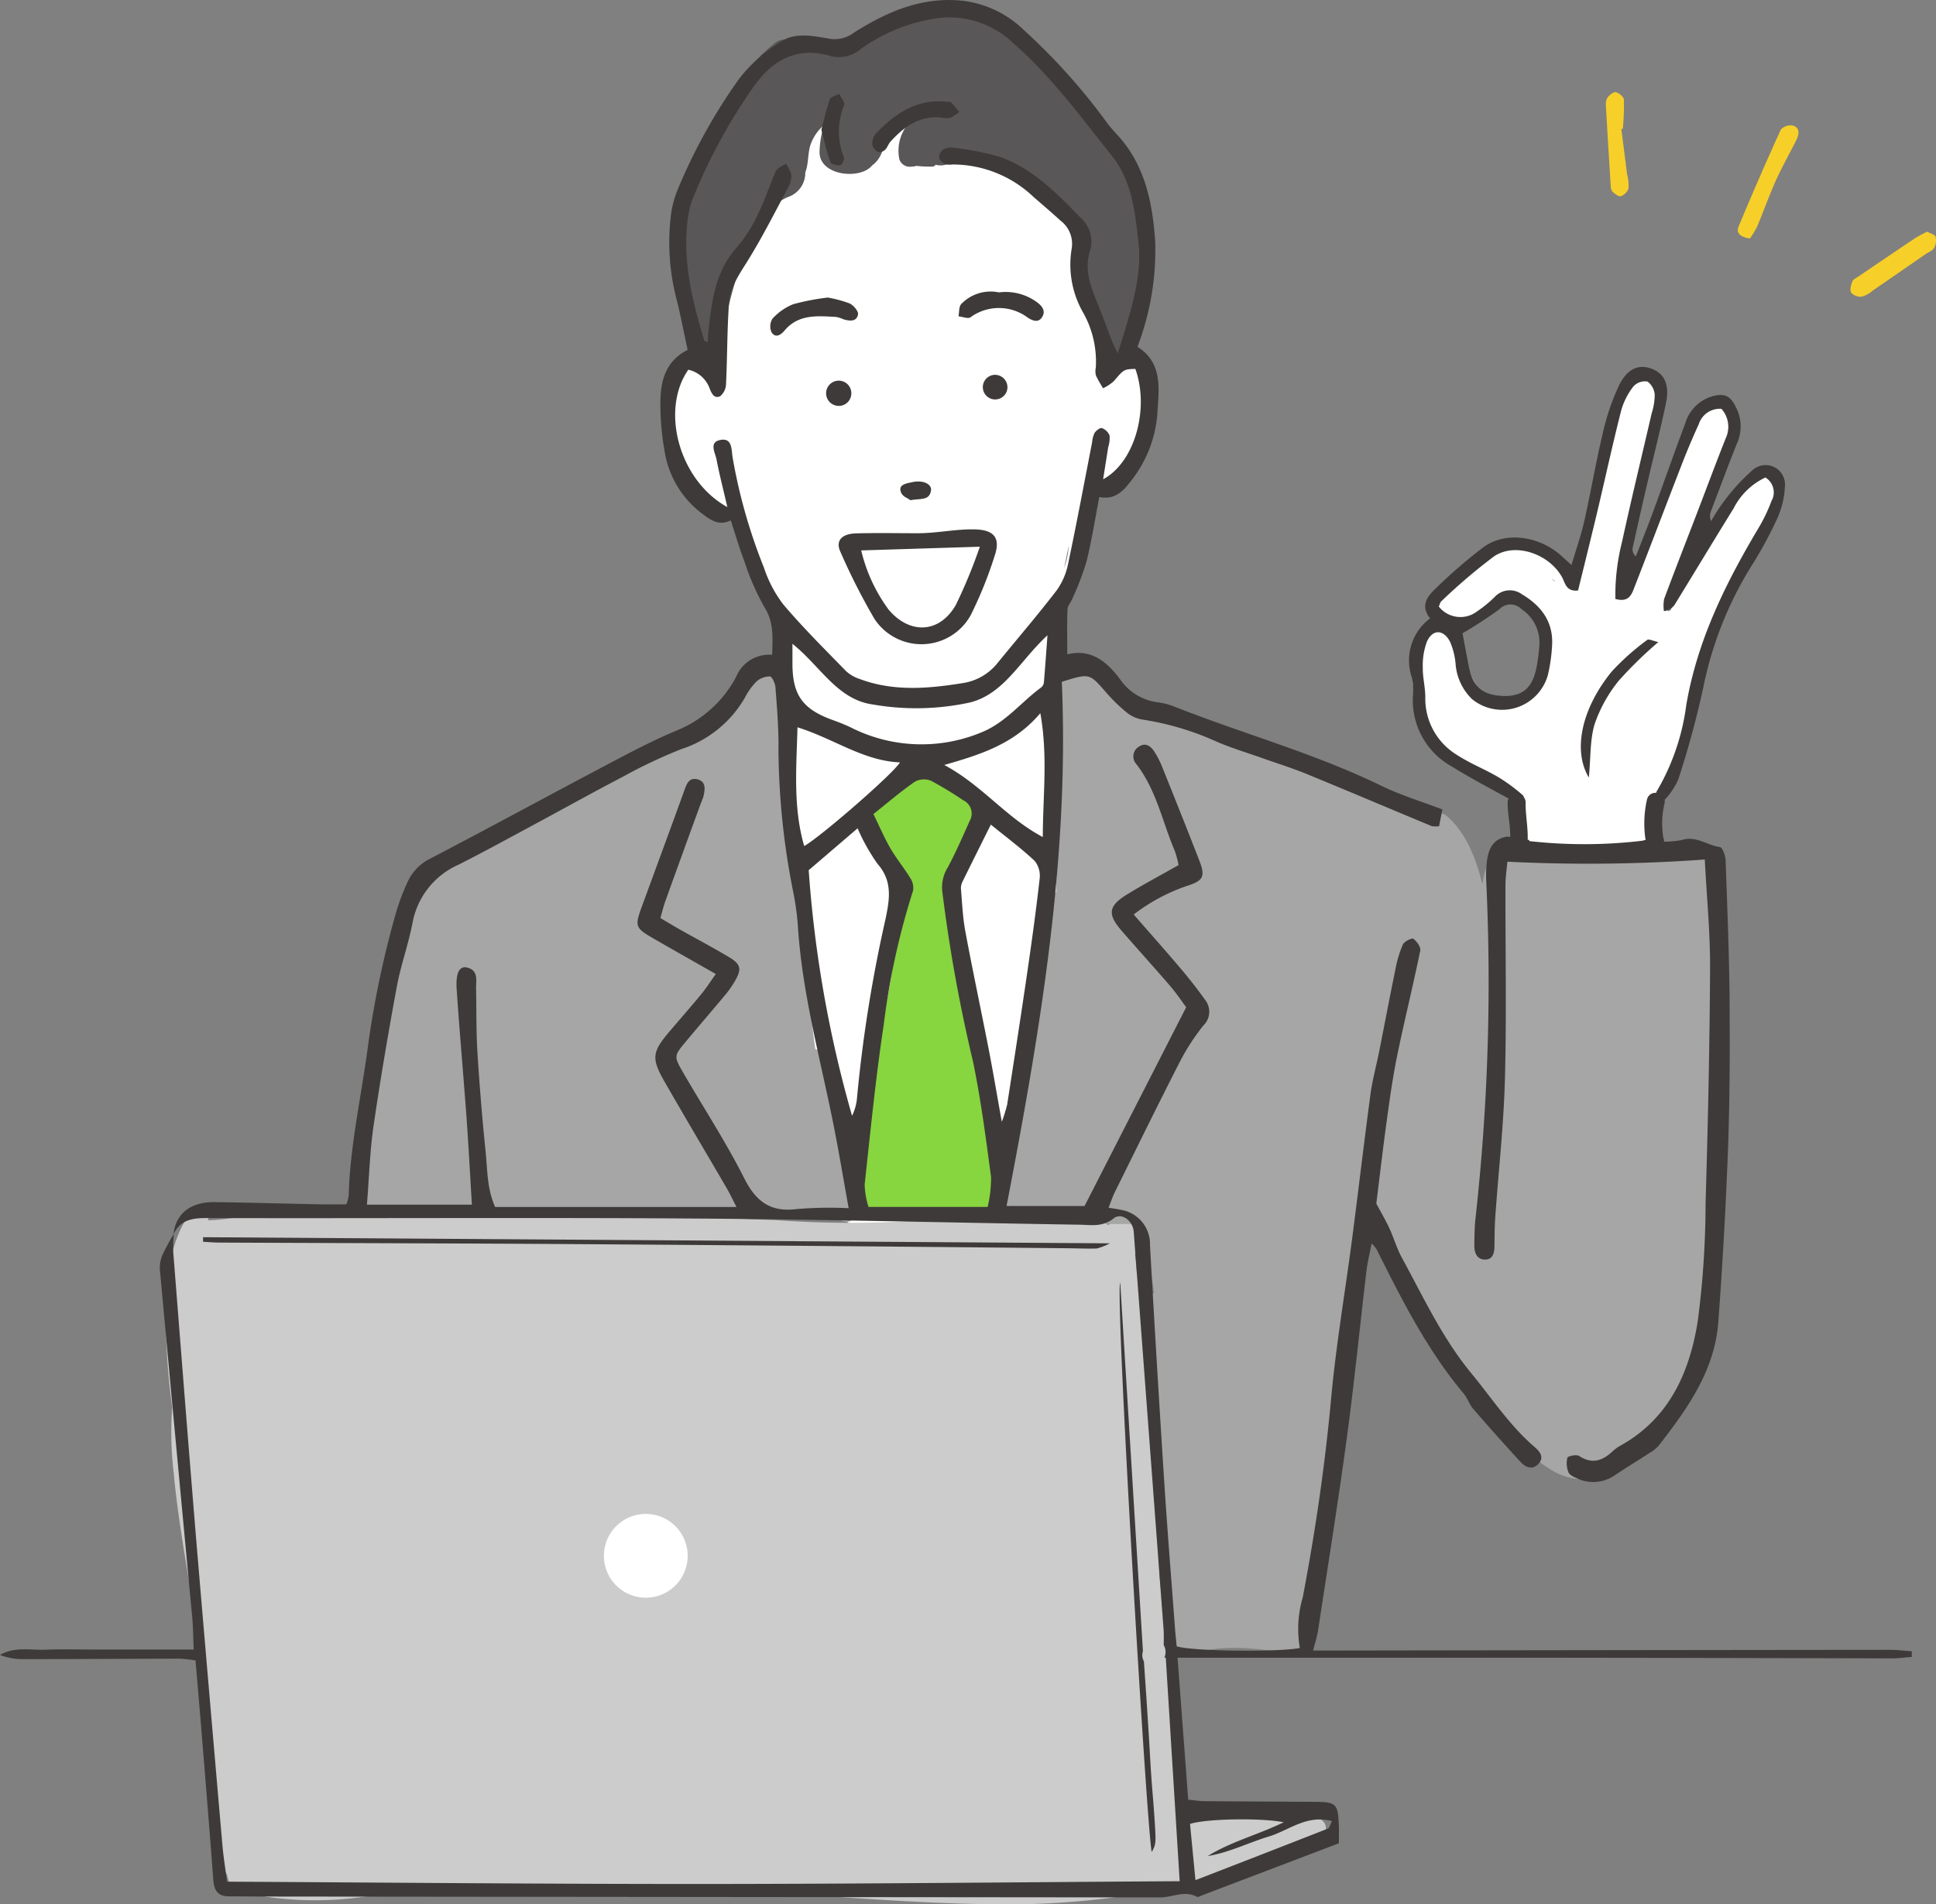
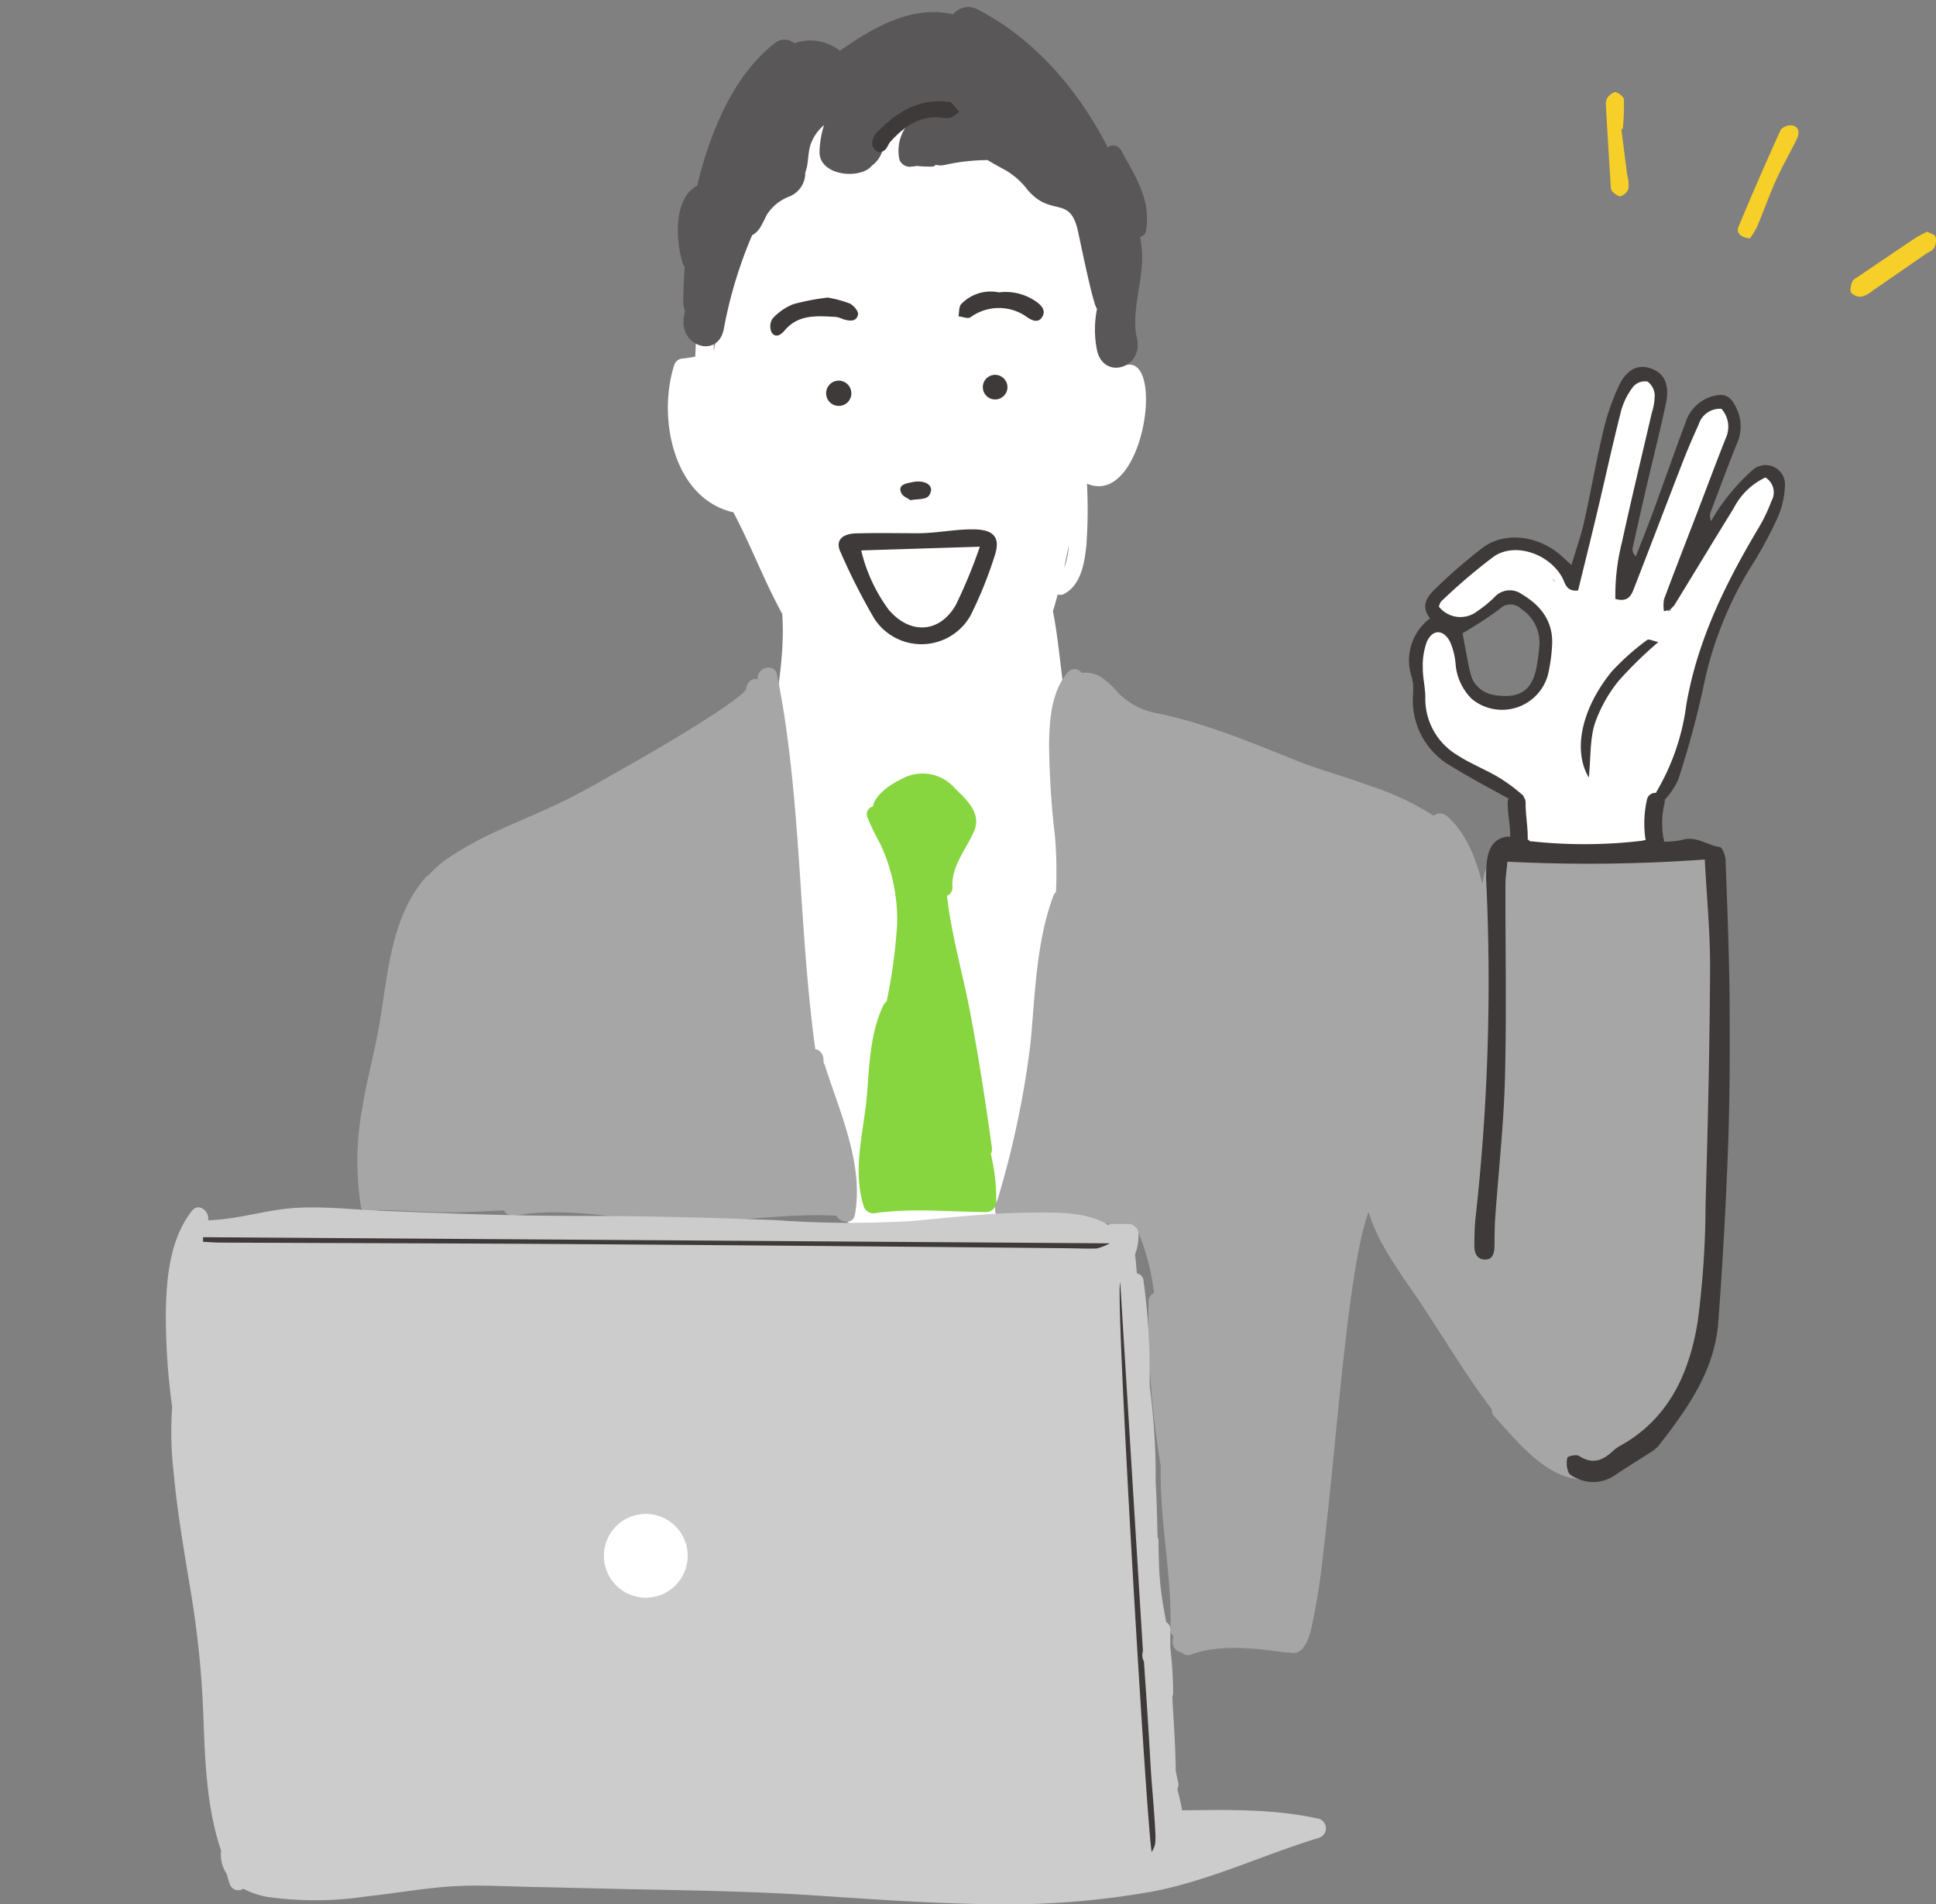
<svg xmlns="http://www.w3.org/2000/svg" id="グループ_5430" data-name="グループ 5430" width="199.51" height="196.271" viewBox="0 0 199.51 196.271">
  <rect x="0" y="0" width="199.51" height="196.271" fill="#808080" stroke="none" />
  <defs>
    <clipPath id="clip-path">
      <rect id="長方形_1406" data-name="長方形 1406" width="199.51" height="196.271" fill="none" />
    </clipPath>
  </defs>
  <g id="グループ_5417" data-name="グループ 5417" clip-path="url(#clip-path)">
    <path id="パス_17071" data-name="パス 17071" d="M381.992,62.491a.515.515,0,0,0,0-.058c-.7-7.479-1.529-15.445-5.3-22.1a17.153,17.153,0,0,0-7.512-7.208,19.723,19.723,0,0,0-12.548-1.048,17.614,17.614,0,0,0-1.838.524.98.98,0,0,0-1.108-1.279,18.307,18.307,0,0,0-8.947,4.5,19.351,19.351,0,0,0-4.7,7.705c-2.035,5.762-2.113,12.039-2.411,18.091a12.325,12.325,0,0,1-1.274.2.956.956,0,0,0-.892.68c-1.741,5.413-.1,13.764,6.1,15.17,1.813,3.425,3.166,7.072,5.033,10.47.421,6.114-1.577,12.135-1.647,18.245a107.96,107.96,0,0,0,1.848,19.327c1.1,6.422,2.142,12.867,3.591,19.218a12.714,12.714,0,0,0,1.811,4.792,5.871,5.871,0,0,0,3.758,2.179,35.75,35.75,0,0,0,5.664.317c2.162.072,4.325.158,6.49.146a34.756,34.756,0,0,0,6.515-.541,7.11,7.11,0,0,0,4.167-2.1c2.381-2.743,2.745-7.062,3.057-10.509.331-3.676.477-7.452.454-11.144a44.3,44.3,0,0,0-.7-5.995q-.728-4.974-1.7-9.907a92.9,92.9,0,0,0-2.278-9.467,12.872,12.872,0,0,0-1.791-4.264q-.234-2.489-.539-4.973c-.226-1.854-.44-3.752-.806-5.6q.262-.857.489-1.723a.873.873,0,0,0,.707-.084c1.737-.962,2.066-3.244,2.255-5.028a52.554,52.554,0,0,0,.06-6.309c5.809,2.453,8.1-13.276,4-12.222m-40.448-17.61a18.286,18.286,0,0,1,4.19-7.436,15.344,15.344,0,0,1,6.959-3.968,22.27,22.27,0,0,0-9.819,10.063,27.017,27.017,0,0,0-2.5,10.468,37.077,37.077,0,0,1-.866,7.072c.263-5.444.429-10.955,2.035-16.2m34.087,38.507c.167-.757.323-1.517.475-2.278a7.157,7.157,0,0,1-.475,2.278" transform="translate(-265.982 -24.865)" fill="#fff" />
    <path id="パス_17072" data-name="パス 17072" d="M744.742,199.736c-1.688.134-2.839,2.066-3.7,3.314s-1.667,2.549-2.508,3.818c-1.02,1.538-1.994,3.108-2.878,4.728a14.325,14.325,0,0,0-1.053,2.093c-.088.027-.2.062-.28.095a.87.87,0,0,1-.019-.15,7.058,7.058,0,0,1,.424-2.185c.526-1.768,1.332-3.419,2.013-5.135a83.4,83.4,0,0,0,3.328-8.969c.315-1.174,1.394-4.619-.722-4.817-1.277-.119-2.368,2.134-2.868,3a37.819,37.819,0,0,0-2.609,6.969,46.89,46.89,0,0,1-2.488,5.855,22.963,22.963,0,0,0-1.795,4.153c-.031,0-.062,0-.1.008l-.07.01a1.261,1.261,0,0,0-.025-.187c-.584-2.584.757-5.037,1.233-7.524a1.143,1.143,0,0,0,.018-.2c.148-.654.282-1.312.413-1.969a43.36,43.36,0,0,1,1.733-5.991,12.325,12.325,0,0,0,.9-4.737,1.981,1.981,0,0,0-2.527-2c-1.145.434-1.665,1.784-2.058,2.841a43.909,43.909,0,0,0-1.322,6.114c-.81,3.758-2.132,7.386-3.086,11.112a12.278,12.278,0,0,0-2.27-1.7,8.023,8.023,0,0,0-5.473-1.441c-1.971.352-3.351,1.98-4.607,3.4-.863.977-2.553,2.6-1.916,4.042a.792.792,0,0,0,.405.426.546.546,0,0,0,.049.07,1.452,1.452,0,0,0,.171.183c.939.826,2.58-.154,3.433-.66,1.147-.68,2.173-1.68,3.376-2.255a.9.9,0,0,0,.117-.068c4.1.9,4.992,6.558,2.835,9.668a3.829,3.829,0,0,1-6.34-.43c-1.1-1.856-1.305-4.628-3.5-5.631a.991.991,0,0,0-.411-.093,1.031,1.031,0,0,0-.9.584c-2.629,1.807-1.591,6.507-.685,9.031a7.8,7.8,0,0,0,4.3,4.465,23.754,23.754,0,0,0,2.566.958c.164.055.329.111.491.169.849.861,1.928,1.412,2.827,2.241a17.152,17.152,0,0,0,.251,2.893.765.765,0,0,0-.006,1.25,4.591,4.591,0,0,0,1.03.606.9.9,0,0,0,.611.66,14.745,14.745,0,0,0,5.259.438,11.952,11.952,0,0,0,4.706-.837.9.9,0,0,0,.238-.039c.572.3,1.423.053,1.351-.763a10.485,10.485,0,0,1,.173-3.557,8.038,8.038,0,0,1,.979-2,1.011,1.011,0,0,0,.265-.243c1.593-2.087,1.947-4.605,2.457-7.107a25.859,25.859,0,0,0,1-5.181.891.891,0,0,0,.541-.576,40.787,40.787,0,0,1,4.05-9.261c1.669-2.621,3.507-5.347,3.589-8.562a.927.927,0,0,0-.925-.925m-22.1,10.951c-.055-.053-.111-.1-.169-.156-.035-.039-.074-.076-.111-.113.113.074.224.154.333.236-.018.01-.035.021-.053.033" transform="translate(-562.448 -150.778)" fill="#fff" />
    <path id="パス_17073" data-name="パス 17073" d="M572.722,355.625a1.043,1.043,0,0,0-1.028-1.028c-6.572-.218-13.155-.835-19.736-.617a1.056,1.056,0,0,0-.458.117,1.008,1.008,0,0,0-1.092.183,5.417,5.417,0,0,0-1.4,2.985c-.023.1-.039.2-.058.3-.012-.031-.023-.064-.035-.095-.646-2.535-1.63-5.144-3.629-6.889a1.04,1.04,0,0,0-1.363-.023.31.31,0,0,0-.027-.023,27.967,27.967,0,0,0-6.574-3.073c-2.5-.948-5.121-1.618-7.6-2.615-4.706-1.889-9.263-3.818-14.249-4.846a7.541,7.541,0,0,1-4.089-2.152,8.349,8.349,0,0,0-1.854-1.665,3.461,3.461,0,0,0-1.887-.364.891.891,0,0,0-1.431-.041c-1.688,2.006-1.875,4.866-1.918,7.376a89.229,89.229,0,0,0,.611,9.541,43.892,43.892,0,0,1,.1,5.717,1.05,1.05,0,0,0-.288.434c-1.76,4.817-1.854,10.061-2.331,15.11a95.505,95.505,0,0,1-3.453,16.327.888.888,0,0,0-.193.709,1.043,1.043,0,0,0,1.76.9c4.208-.609,8.495.872,12.7.935.014.037.029.072.045.109a22.824,22.824,0,0,1,1.863,6.807.936.936,0,0,0-.563.9A91.738,91.738,0,0,0,515.8,417.57c-.125,5.606,1.149,11.171,1.007,16.792a.92.92,0,0,0,.3.746c-.021.14-.037.28-.062.419a1.1,1.1,0,0,0,.925,1.273.846.846,0,0,0,.956.2c3.01-1.09,6.63-.639,9.732-.206a1.113,1.113,0,0,0,.432-.021,1.168,1.168,0,0,0,.253.058c1.439.148,1.875-2.093,2.1-3.08a69.779,69.779,0,0,0,1.114-7.29c.822-6.881,1.388-13.79,2.161-20.675.364-3.236.755-6.472,1.334-9.677.21-1.151.448-2.3.763-3.429a9.959,9.959,0,0,1,.407-1.277c.983,3.256,3.275,6.295,5.084,8.965,2.57,3.8,4.848,7.738,7.619,11.367a1.006,1.006,0,0,0,.273.742c1.861,2.058,3.7,4.313,6.159,5.676a6.638,6.638,0,0,0,7.306-.633,22.623,22.623,0,0,0,5.939-7.068,19.963,19.963,0,0,0,2.909-8.776,1,1,0,0,0-.068-.444c1.145-5.711,1.007-11.78.923-17.6a.858.858,0,0,0,.341-.6c1.377-9.181-.752-18.237-.991-27.41" transform="translate(-396.185 -266.477)" fill="#a6a6a6" />
    <path id="パス_17074" data-name="パス 17074" d="M227.187,375.47c-.017-.16-.033-.321-.043-.483a1.028,1.028,0,0,0-.83-.96c-1.764-12.787-1.392-25.878-3.935-38.579-.255-1.273-2.161-.769-1.994.471-.645-.212-1.2.419-1.2,1.067a8.034,8.034,0,0,1-1,.884c-1.013.8-2.156,1.523-3.256,2.23-2.894,1.853-5.875,3.573-8.867,5.265-1.943,1.1-3.885,2.228-5.894,3.2-3.908,1.9-8.11,3.3-11.71,5.793a10.049,10.049,0,0,0-2,1.752,1.062,1.062,0,0,0-.335.259c-3.464,3.992-3.838,9.658-4.654,14.648-.506,3.1-1.371,6.134-1.869,9.245a30.083,30.083,0,0,0-.113,10,.967.967,0,0,0,1.735.35c2.009.025,4.013.146,6.019.218,2.15.078,4.268-.064,6.414-.158.187-.008.376-.01.563-.016a1.051,1.051,0,0,0,1.129.53c5.3-.962,10.772.388,16.078.625,5.7.255,11.367-.927,17.071-.615.38.781,1.708.942,1.9-.111.937-5.148-1.556-10.546-3.084-15.349a1.227,1.227,0,0,0-.125-.271" transform="translate(-142.295 -265.898)" fill="#a6a6a6" />
    <path id="パス_17075" data-name="パス 17075" d="M385.5,18.373a.938.938,0,0,0-1.394-.334C380.965,11.9,376.425,6.82,370.818,3.894a2.028,2.028,0,0,0-2.64.443c-4.065-.944-7.937,1.148-11.666,3.753a4.946,4.946,0,0,0-4.7-.772,1.567,1.567,0,0,0-2.084.055c-4.011,3.135-6.522,8.752-7.921,14.642a1.139,1.139,0,0,0-.2.1c-2.276,1.443-1.985,5.657-1.295,7.876a1.068,1.068,0,0,0,.209.384c-.091,1.207-.14,2.379-.15,3.494a2.862,2.862,0,0,0,.183,1.071c-.034.17-.075.334-.106.5-.6,3.122,3.507,4.449,4.1,1.322a45.584,45.584,0,0,1,2.916-9.654,2.3,2.3,0,0,0,.913-.934c.208-.37.4-.749.573-1.13a4.747,4.747,0,0,1,2.411-1.952,2.622,2.622,0,0,0,1.583-2.46c.352-.871.234-1.9.536-2.843a4.649,4.649,0,0,1,1.4-2.041,10,10,0,0,0-.466,2.711c-.09,2.56,4.284,2.957,5.431,1.431.058-.031,0,.013.058-.031,1.574-1.24.853-3.153,2.474-4.333a1.105,1.105,0,0,0,.278-.291l.058-.005a1.91,1.91,0,0,0,1.347-.624c.206.016.407.043.6.075a4.331,4.331,0,0,0-2.016,4.617,1.135,1.135,0,0,0,1.355.714.391.391,0,0,0,.171,0c.071-.014.143-.037.214-.056a12.409,12.409,0,0,0,1.659.074.371.371,0,0,0,.326-.19,1.937,1.937,0,0,0,.949.019,20.9,20.9,0,0,1,4.445-.5c-.1,0,1.688.983,1.861,1.071a7.72,7.72,0,0,1,2.216,1.984c2.459,2.9,4.348.49,5.2,4.238.153.671,1.581,7.753,1.97,8.036A10.849,10.849,0,0,0,383.015,39c.731,3.083,4.838,1.773,4.1-1.322-.66-2.78.841-6.336.493-9.3-.044-.373-.1-.739-.16-1.1a.82.82,0,0,0,.623-.718c.519-3.121-1.157-5.567-2.571-8.193" transform="translate(-269.958 -2.861)" fill="#595757" fill-rule="evenodd" />
    <path id="パス_17076" data-name="パス 17076" d="M444.055,426.969a1.087,1.087,0,0,0,.109-.658c-.652-4.679-1.365-9.35-2.253-13.992-.763-3.99-1.922-7.919-2.374-11.961a.875.875,0,0,0,.553-.911c-.113-2.132,1.431-3.9,2.235-5.732s-.759-3.254-1.982-4.434a4.391,4.391,0,0,0-5.271-1.063c-1.108.516-2.882,1.575-3.168,2.936a.827.827,0,0,0-.549,1.166,24.2,24.2,0,0,0,1.283,2.65,18.576,18.576,0,0,1,1.764,8.281,55.5,55.5,0,0,1-1.089,8.016.937.937,0,0,0-.346.409c-1.336,2.8-1.431,6.1-1.675,9.144-.312,3.859-1.535,7.689-.347,11.521a1.06,1.06,0,0,0,1.264.717c3.764-.526,7.594-.113,11.377-.1a1.04,1.04,0,0,0,1.028-1.028,20.73,20.73,0,0,0-.557-4.961" transform="translate(-341.946 -308.038)" fill="#87d53f" />
    <path id="パス_17077" data-name="パス 17077" d="M201.919,668.358c-4.65-1.038-9.363-.919-14.087-.872-.122-.736-.3-1.47-.483-2.182a1.057,1.057,0,0,0,.074-.752c-.085-.37-.165-.741-.242-1.112-.027-2.549-.207-5.092-.356-7.637a1.044,1.044,0,0,0,.086-.435,40.1,40.1,0,0,0-.285-4.6q-.009-.919.011-1.838a.906.906,0,0,0-.438-.841c-.176-.944-.356-1.887-.481-2.84-.1-.736-.168-1.474-.225-2.213-.048-1.1-.086-2.193-.09-3.289a1.045,1.045,0,0,0-.093-.439c-.05-1.667-.077-3.335-.161-5-.01-.2-.023-.4-.035-.605q.028-3.348-.262-6.691-.137-1.6-.349-3.208c0-.118-.007-.236-.009-.354a70.1,70.1,0,0,0-.636-10.568.816.816,0,0,0-.684-.732c-.014-.178-.028-.356-.045-.534-.035-.36-.06-.878-.146-1.4a5.723,5.723,0,0,0,.364-2.134,1.038,1.038,0,0,0-1.028-1.028h-1.645a1.04,1.04,0,0,0-.469.1c-2.247-1.425-5.645-1.287-8.1-1.268-4.036.035-8.059.487-12.074.863a106.759,106.759,0,0,1-14.068-.09c-6.653-.253-13.309-.428-19.968-.432-6.981,0-13.961-.247-20.934-.545-3.236-.14-6.57-.561-9.794-.168-2.611.321-5.174,1.1-7.8,1.161.164-.933-.981-1.858-1.673-.97-2.257,2.9-2.617,6.817-2.683,10.371a68.746,68.746,0,0,0,.649,9.851,36.468,36.468,0,0,0,.161,6.81c.383,4.2,1.127,8.37,1.807,12.533a98.088,98.088,0,0,1,1.231,12.1c.185,4.777.294,9.712,1.844,14.278a.914.914,0,0,0-.02.155,3.726,3.726,0,0,0,.627,2.3,6.243,6.243,0,0,0,.335,1.1.911.911,0,0,0,1.347.364,8.63,8.63,0,0,0,2.471.847,35.445,35.445,0,0,0,10.228-.056c2.948-.31,5.886-.849,8.846-1.036,2.744-.173,5.551.012,8.3.066,3.372.068,6.745.16,10.117.23,6.132.126,12.234.21,18.358.607,5.968.388,11.936.834,17.918.927a86.271,86.271,0,0,0,17.374-1.279c5.98-1.131,11.424-3.783,17.215-5.542a1.035,1.035,0,0,0,0-1.982" transform="translate(-66.018 -480.906)" fill="#ccc" />
    <path id="パス_17078" data-name="パス 17078" d="M311.363,763.325A4.317,4.317,0,1,1,307.046,759a4.321,4.321,0,0,1,4.317,4.324" transform="translate(-240.494 -602.966)" fill="#fff" />
    <path id="パス_17079" data-name="パス 17079" d="M561.3,643c-.545,1.1,2.782,57.058,3.252,58.693.452-.853.458-.853.263-3.758-.092-1.366-.22-2.73-.315-4.1-.09-1.3-.155-2.6-.235-3.9q-.127-2.051-.262-4.1c-.081-1.227-.168-2.455-.26-3.786a1.36,1.36,0,0,1-.1-1.06c-.783-12.712-1.562-25.354-2.341-38" transform="translate(-445.86 -510.811)" fill="#3e3a39" fill-rule="evenodd" />
-     <path id="パス_17080" data-name="パス 17080" d="M197,170.185c-.76-.05-1.52-.143-2.28-.142q-28.471.027-56.942.071c-.793,0-1.586,0-2.46,0,.219-.873.418-1.457.509-2.056,1.008-6.631,2.074-13.255,2.973-19.9.77-5.7,1.335-11.42,2.011-17.129.105-.887.325-1.76.537-2.877a5.164,5.164,0,0,1,.5.584c2.605,5.2,5.212,10.4,8.993,14.9.391.466.576,1.107.973,1.567q2.407,2.784,4.9,5.491c.486.525,1.185.844,1.805.2.657-.682.182-1.279-.361-1.744-2.568-2.2-4.4-5.018-6.526-7.6-3.008-3.647-4.949-7.863-7.173-11.938-.521-.955-.824-2.026-1.28-3.02-.353-.769-.789-1.5-1.347-2.546.327-2.612.672-5.6,1.082-8.578.307-2.231.616-4.468,1.07-6.672.744-3.615,1.634-7.2,2.377-10.815.075-.363-.352-.962-.712-1.22-.156-.112-.934.268-1.079.585a11.876,11.876,0,0,0-.764,2.538c-.58,2.813-1.11,5.636-1.671,8.452-.293,1.475-.7,2.934-.9,4.421-.666,4.952-1.243,9.916-1.89,14.871-.717,5.5-1.66,10.969-2.166,16.483-.633,6.9-1.631,13.729-2.927,20.525a11.545,11.545,0,0,0-.3,5.215c-2.209.444-11.077.345-12.69-.171-.054-.558-.124-1.162-.169-1.768-.371-4.987-.777-9.971-1.1-14.962q-.791-12.3-1.483-24.613a3.566,3.566,0,0,0-2.94-3.633c-.389-.092-.789-.137-1.328-.228.238-.6.4-1.109.633-1.583,2.248-4.542,4.476-9.094,6.784-13.6a22.577,22.577,0,0,1,2.346-3.591,1.972,1.972,0,0,0,.213-2.613q-1.19-1.666-2.518-3.233c-1.579-1.864-3.2-3.689-4.87-5.6a18.947,18.947,0,0,1,5.428-2.926c1.783-.566,1.978-.984,1.314-2.692-1.241-3.191-2.51-6.37-3.787-9.546a9.139,9.139,0,0,0-.838-1.642c-.359-.541-.885-.948-1.554-.51a1.168,1.168,0,0,0-.3,1.8c2.071,2.662,2.69,5.952,3.968,8.954a10.171,10.171,0,0,1,.395,1.467c-1.852,1.049-3.6,1.976-5.291,3.012-1.95,1.2-2.063,2.04-.589,3.743,1.658,1.917,3.368,3.791,5.019,5.713.656.764,1.217,1.61,1.645,2.183L111.767,124.3h-8.039c3.465-17.986,6.484-35.86,5.694-54.026,2.86-.9,2.84-.884,4.519,1.041a17.486,17.486,0,0,0,2.2,2.145,3.486,3.486,0,0,0,1.637.711,29.179,29.179,0,0,1,7.645,2.288c1.5.647,3.082,1.116,4.627,1.665s3.108,1.034,4.62,1.654c4.3,1.763,8.581,3.583,12.874,5.369a2.573,2.573,0,0,0,.759.009l.334-1.73c-2.217-.848-4.325-1.482-6.278-2.434-6.849-3.336-14.2-5.347-21.251-8.13a7.005,7.005,0,0,0-1.782-.476,5.539,5.539,0,0,1-3.912-2.394c-1.39-1.855-3.009-3.14-5.43-2.552,0-1.641-.034-3.139.024-4.633.014-.37.345-.72.495-1.093a29.713,29.713,0,0,0,1.452-3.783c.543-2.185.889-4.419,1.332-6.706,1.492.306,2.386-.5,3.152-1.516a12.7,12.7,0,0,0,2.822-6.954c.123-2.479.685-5.288-2.043-7.011a27.954,27.954,0,0,0,1.828-10.929c-.3-4.093-1.1-8-4.09-11.115a14.388,14.388,0,0,1-1.163-1.437,63.192,63.192,0,0,0-8.244-9.132A10.929,10.929,0,0,0,99.4.1C95.141-.416,91.461,1.17,88.013,3.357a3.261,3.261,0,0,1-2.585.624C83.76,3.7,81.913,3.3,80.42,4.32a15.817,15.817,0,0,0-4.24,3.789A57.252,57.252,0,0,0,69.9,19.392a10.961,10.961,0,0,0-.7,2.344,23.167,23.167,0,0,0,.537,9.166c.426,1.709.754,3.443,1.125,5.162-2.154,1.083-2.735,2.99-2.8,5.015a26.674,26.674,0,0,0,.407,5.3,9.992,9.992,0,0,0,3.879,6.555c.881.665,1.721,1.3,2.958.7.506,1.536.9,2.918,1.416,4.254a25.848,25.848,0,0,0,2.047,4.682c1.017,1.594.837,3.174.807,4.92a3.664,3.664,0,0,0-3.713,2.271,12.057,12.057,0,0,1-6.117,5.525c-2.332.974-4.585,2.15-6.822,3.331-6.177,3.26-12.313,6.6-18.5,9.834a4.987,4.987,0,0,0-2.4,2.405,22.816,22.816,0,0,0-1.169,3.059A98.734,98.734,0,0,0,37.9,107.974c-.677,5.085-1.828,10.108-1.968,15.264a4.545,4.545,0,0,1-.235.891c-.862,0-1.67.014-2.477,0-3.7-.075-7.4-.177-11.1-.23-2.494-.035-4.027,1.2-4.243,3.332.822-1.764,2.342-1.692,3.982-1.688,16.576.039,33.154-.066,49.729.046,13.219.089,26.436.43,39.654.636,1.19.019,2.374.267,3.515-.645.815-.652,1.988.222,2.075,1.364q1.544,20.482,3.075,40.965c.039.529.025,1.063.015,1.642a1.423,1.423,0,0,1,.07,1.294h.144c.479,7.695.952,15.307,1.433,23.045-16.53.1-32.813.278-49.1.285s-32.594-.15-49.068-.237c-.173-1.332-.372-2.526-.477-3.727q-1.336-15.349-2.636-30.7c-.843-10.168-1.637-20.34-2.438-30.511a15.662,15.662,0,0,1,.062-1.821,23.5,23.5,0,0,0-1.151,2.112,3.339,3.339,0,0,0-.286,1.547q1.643,17.9,3.331,35.805c.1,1.063.1,2.135.157,3.37H9.915c-1.713,0-3.428-.057-5.138.015-1.588.066-3.232-.349-4.777.539A6.383,6.383,0,0,0,2.272,171c5.413,0,10.826-.039,16.239-.048a14.355,14.355,0,0,1,1.637.187c.207,2.456.408,4.767.6,7.08.42,5.189.85,10.377,1.235,15.569.08,1.077.494,1.664,1.616,1.661,1.3,0,2.592.017,3.888.019q46.045.05,92.09.091c1.249,0,2.482-.753,3.757-.068.128.069.389-.087.581-.16,4.657-1.771,9.314-3.544,14.059-5.351,0-.6.021-1.217,0-1.829-.091-2.263-.262-2.428-2.513-2.443-3.769-.025-7.537-.038-11.306-.07-.524,0-1.046-.09-1.706-.151l-1.1-14.632h2.7q17.576,0,35.152,0,17.884.019,35.769.068c.681,0,1.363-.1,2.045-.152q0-.3-.005-.591M107.462,86.269c-3.765-1.982-6.219-5.317-10.153-7.427,3.863-1.1,7.23-2.193,9.9-5.338.792,4.462.259,8.491.254,12.764m.116-15.945a.8.8,0,0,1-.274.521c-2.08,1.522-3.668,3.638-6.189,4.648a16.1,16.1,0,0,1-13.467-.532c-.616-.292-1.255-.539-1.9-.773-3.041-1.111-4.077-2.566-4.085-5.77,0-.541,0-1.082,0-2.063,2.945,2.365,4.634,5.777,8.342,6.264a26.037,26.037,0,0,0,9.981-.222c3.514-.914,5.109-4.286,7.958-6.921-.143,1.934-.243,3.393-.369,4.849M92.742,78.577c-.619,1.1-8.162,7.666-9.869,8.623-1.157-4.017-.8-8.048-.69-12.24,3.787,1.189,6.775,3.457,10.559,3.617m-14.01-20.06A56.04,56.04,0,0,1,75.488,47.09c-.114-.772-.032-1.94-1.191-1.756-1.288.2-.6,1.3-.461,2.008.294,1.532.686,3.046,1.119,4.921-4.975-2.731-6.924-9.987-4.024-14.157A3.018,3.018,0,0,1,73.1,39.96c.206.531.463,1.169,1.108.883a1.691,1.691,0,0,0,.613-1.281c.135-2.79.105-5.591.31-8.374.123-1.666,1.134-3.023,2-4.437,1.465-2.378,2.73-4.881,4.048-7.348a2.728,2.728,0,0,0,.382-1.364,3.423,3.423,0,0,0-.579-1.168c-.349.249-.864.423-1.019.761-.653,1.427-1.116,2.944-1.81,4.349a14.839,14.839,0,0,1-2.171,3.458c-2.295,2.519-2.641,5.623-2.977,8.765-.036.336-.047.675-.072,1.046-.166-.064-.332-.081-.351-.143C71.318,30.964,70.291,26.785,70.9,22.4a8.028,8.028,0,0,1,.432-1.777A56.99,56.99,0,0,1,77.565,9.077c1.888-2.768,4.507-4.4,8.109-3.276a3.49,3.49,0,0,0,3.057-.771,17.876,17.876,0,0,1,8.093-3.184,9.532,9.532,0,0,1,7.529,2.538c3.952,3.446,7.026,7.658,10.263,11.723,2.057,2.585,2.356,5.778,2.707,8.908.327,2.922-.439,5.711-1.231,8.482-.258.9-.556,1.791-.906,2.912-.221-.456-.394-.759-.519-1.081-.5-1.27-.957-2.553-1.466-3.817-.742-1.842-1.534-3.633-.853-5.728a3.251,3.251,0,0,0-.889-3.246c-2.482-2.533-4.971-5.143-8.411-6.367a28.558,28.558,0,0,0-4.81-.942,1.535,1.535,0,0,0-.985.161,1.079,1.079,0,0,0-.489.785c.011.252.319.558.575.71a1.632,1.632,0,0,0,.8.068A12.079,12.079,0,0,1,106.51,20.3c.926.808,1.869,1.6,2.769,2.433a2.991,2.991,0,0,1,1.159,2.9,9.947,9.947,0,0,0,1.163,6.551,10.274,10.274,0,0,1,1.324,5.706,1.834,1.834,0,0,0,.015.815,12.1,12.1,0,0,0,.737,1.308,4.682,4.682,0,0,0,1.1-.722c1.039-1.214,1.017-1.233,2.225-1.27,1.472,4.128-.067,9.637-3.322,11.374.187-1.18.359-2.249.526-3.318a3.028,3.028,0,0,0,.136-1.2,1.35,1.35,0,0,0-.793-.754c-.184-.061-.595.259-.754.5a2.837,2.837,0,0,0-.252.982c-.815,4.163-1.587,8.334-2.467,12.483a7.076,7.076,0,0,1-1.2,2.781c-1.958,2.547-4.056,4.985-6.086,7.478a5.667,5.667,0,0,1-3.475,2.041c-3.584.581-7.207.915-10.732-.411a3.816,3.816,0,0,1-1.387-.8c-2.2-2.255-4.436-4.477-6.469-6.872a12.782,12.782,0,0,1-2-3.8m3.523,66.088c-2.767.4-4.312-.683-5.557-3.156-1.875-3.724-4.175-7.234-6.269-10.85-1-1.722-.983-1.747.256-3.236,1.358-1.633,2.749-3.239,4.108-4.871a10.074,10.074,0,0,0,.936-1.349c.735-1.254.64-1.748-.631-2.505-1.647-.981-3.345-1.877-5.016-2.818-.65-.366-1.285-.756-2.021-1.19.185-.637.322-1.223.525-1.785q1.809-5.025,3.643-10.04a6.24,6.24,0,0,0,.283-.77c.152-.695.257-1.473-.628-1.7s-1.12.493-1.369,1.18c-1.443,3.991-2.916,7.971-4.375,11.957-.733,2-.67,2.186,1.194,3.26,2.068,1.192,4.147,2.365,6.436,3.669-.55.769-.976,1.443-1.479,2.053-1.089,1.322-2.221,2.609-3.329,3.915-1.756,2.072-1.848,2.733-.464,5.144,2.113,3.684,4.284,7.334,6.42,11,.329.564.6,1.16.985,1.9H51.024c-.843-1.895-.789-3.83-.98-5.7q-.522-5.106-.843-10.231c-.136-2.184-.095-4.379-.139-6.569-.017-.859.277-1.9-.951-2.183-.752-.175-1.164.548-1.051,2.23.293,4.37.689,8.733,1.007,13.1.218,3,.374,6,.564,9.112H37.814c.225-2.818.3-5.474.677-8.086.7-4.807,1.519-9.6,2.4-14.376.41-2.216,1.195-4.362,1.62-6.575a8.157,8.157,0,0,1,4.737-6c2.445-1.235,4.847-2.552,7.26-3.849,3.257-1.751,6.488-3.553,9.765-5.265a51.859,51.859,0,0,1,5.936-2.8,11.734,11.734,0,0,0,6.544-5.285,6.884,6.884,0,0,1,1.188-1.667,2.092,2.092,0,0,1,1.4-.54c.219.012.544.723.574,1.135.154,2.11.338,4.228.308,6.34A77.076,77.076,0,0,0,81.777,92.1a27.852,27.852,0,0,1,.442,3.256c.436,7.081,2.358,13.892,3.723,20.805.528,2.672.974,5.361,1.516,8.363a39.743,39.743,0,0,0-5.2.08m5.55-9.6a122.8,122.8,0,0,1-4.469-25.316l5.038-4.317a20.21,20.21,0,0,0,2.05,3.656c1.568,1.787,1.255,3.63.832,5.675A144.424,144.424,0,0,0,88.322,113.1a5.242,5.242,0,0,1-.518,1.911m13.972,9.383H89.5a8.557,8.557,0,0,1-.395-2.319c.6-5.5,1.141-11.008,1.968-16.475A75.726,75.726,0,0,1,94.09,91.81a1.791,1.791,0,0,0-.278-1.3c-.636-1.046-1.427-2-2.043-3.056s-1.1-2.194-1.76-3.553c1.473-1.17,2.819-2.327,4.269-3.333a1.957,1.957,0,0,1,1.665-.1,38.124,38.124,0,0,1,3.326,2.015,1.512,1.512,0,0,1,.675,2.1c-.73,1.615-1.43,3.249-2.268,4.807a3.878,3.878,0,0,0-.576,2.44,160.731,160.731,0,0,0,3.163,17.543c.82,3.943,1.335,7.953,1.868,11.948a12.793,12.793,0,0,1-.352,3.071m.089-16.354c-.781-4.014-1.638-8.014-2.385-12.034-.272-1.464-.334-2.969-.459-4.457a1.568,1.568,0,0,1,.206-.759c.9-1.835,1.814-3.662,2.879-5.8,1.607,1.308,3.136,2.447,4.517,3.743a2.442,2.442,0,0,1,.514,1.825c-.367,3.254-.815,6.5-1.288,9.74-.66,4.521-1.36,9.036-2.061,13.551a15.639,15.639,0,0,1-.551,1.774c-.513-2.85-.912-5.22-1.371-7.58m30.419,79.774c-2.7,1.307-5.439,2-7.833,3.483,2.212-.361,4.2-1.383,6.3-2.016,2.068-.622,3.9-2.294,6.512-1.583-.2.367-.259.7-.428.768-4.438,1.748-8.887,3.468-13.644,5.313-.206-2.13-.385-3.983-.56-5.793,1.632-.543,7.307-.643,9.65-.174" transform="translate(0 0)" fill="#3e3a39" fill-rule="evenodd" />
    <path id="パス_17081" data-name="パス 17081" d="M765.341,436.63c-.042-4.928-.24-9.855-.418-14.781-.017-.48-.322-1.321-.583-1.358-1.318-.186-2.478-1.2-3.926-.73a9.7,9.7,0,0,1-1.893.172c.021-.094.037-.184.054-.274a9.808,9.808,0,0,0-2.032.123v0c-.065.02-.143.038-.226.057-.028.008-.056.015-.084.024.028-.009.056-.016.084-.024a50.588,50.588,0,0,1-11.633.032c0-.038,0-.077,0-.116a21.917,21.917,0,0,1-2.218-.351c-1.584.221-2.012,1.369-2.156,2.7a12.76,12.76,0,0,0-.047,2.051,220.259,220.259,0,0,1-1.122,34.667c-.091.884-.1,1.778-.112,2.667-.012.744.214,1.477,1.047,1.512.9.037,1.021-.72,1.029-1.46.011-.958.012-1.919.079-2.874.336-4.779.874-9.551,1-14.334.174-6.64.036-13.287.053-19.931,0-.843.14-1.685.2-2.406a166.831,166.831,0,0,0,20.341-.225c.2,3.909.566,7.591.546,11.271-.044,8.079-.228,16.159-.465,24.234a94.2,94.2,0,0,1-.806,12.08c-.839,5.245-2.909,9.972-7.887,12.781a4.187,4.187,0,0,0-.842.586c-1.048,1-2.128,1.421-3.5.521-.269-.177-1.147,0-1.21.192a2.446,2.446,0,0,0,.116,1.486c.094.263.5.465.8.593a3.9,3.9,0,0,0,3.908-.235c1.19-.8,2.414-1.541,3.613-2.324a3.842,3.842,0,0,0,.962-.759c2.968-3.807,5.782-7.734,6.157-12.75q.665-8.9,1-17.825c.184-5,.2-10,.161-15" transform="translate(-587.095 -333.185)" fill="#3e3a39" fill-rule="evenodd" />
    <path id="パス_17082" data-name="パス 17082" d="M140.92,620.98q24.952.171,49.9.418c1.027.009,2.055.058,3.08.026a5.78,5.78,0,0,0,1.348-.531l-93.447-.632q0,.237,0,.475c.581.028,1.162.078,1.744.081,12.457.055,24.915.078,37.372.163" transform="translate(-80.875 -492.748)" fill="#3e3a39" fill-rule="evenodd" />
    <path id="パス_17083" data-name="パス 17083" d="M420.593,267.684a65.406,65.406,0,0,0,3.518,6.933,5.8,5.8,0,0,0,9.9-.362,41.74,41.74,0,0,0,2.457-6.066c.676-1.937-.017-2.784-2.141-2.807-1.916-.021-3.832.4-5.747.4-2.122,0-4.245-.044-6.365.015-1.479.042-2.135.75-1.626,1.885m14.38-.517a52.808,52.808,0,0,1-2.472,6c-1.675,2.939-4.737,3.079-6.923.5a16.831,16.831,0,0,1-2.833-6.112l12.228-.382" transform="translate(-333.992 -210.824)" fill="#3e3a39" fill-rule="evenodd" />
    <path id="パス_17084" data-name="パス 17084" d="M392.878,151.175a3.586,3.586,0,0,1,.778.248c.629.186,1.353.277,1.5-.505.061-.326-.476-.953-.88-1.136a12.51,12.51,0,0,0-2.241-.6,23.92,23.92,0,0,0-3.558.686,5.84,5.84,0,0,0-2.135,1.487,1.482,1.482,0,0,0-.093,1.414c.4.615.942.281,1.337-.19,1.435-1.709,3.385-1.5,5.295-1.4" transform="translate(-306.734 -118.514)" fill="#3e3a39" fill-rule="evenodd" />
    <path id="パス_17085" data-name="パス 17085" d="M481.711,148.951a4.961,4.961,0,0,1,5.923.057c.506.316,1.063.524,1.442-.054.423-.644.015-1.166-.521-1.557a5.463,5.463,0,0,0-3.916-1.008,4.2,4.2,0,0,0-3.892,1.211c-.247.282-.191.83-.274,1.255.42.043.974.28,1.239.1" transform="translate(-381.697 -116.253)" fill="#3e3a39" fill-rule="evenodd" />
    <path id="パス_17086" data-name="パス 17086" d="M437.861,56.016a.846.846,0,0,0,.722-.218c.24-.224.335-.6.56-.844,1.377-1.52,2.944-2.668,5.144-2.491a2.982,2.982,0,0,0,1.016.037,3.9,3.9,0,0,0,.931-.626c-.285-.325-.557-.663-.864-.967-.077-.076-.263-.043-.4-.058-3.109-.349-5.372,1.216-7.372,3.314a1.619,1.619,0,0,0-.326,1.126,1.13,1.13,0,0,0,.588.728" transform="translate(-347.375 -40.356)" fill="#3e3a39" fill-rule="evenodd" />
-     <path id="パス_17087" data-name="パス 17087" d="M413.7,54.442c.163-.021.443-.6.364-.812a7.187,7.187,0,0,1,.026-5.381c.109-.274-.317-.761-.5-1.15-.335.176-.872.279-.968.542-.366,1-.59,2.06-.879,3.144.305,1.16.55,2.282.929,3.356.074.211.686.344,1.024.3" transform="translate(-327.097 -37.416)" fill="#3e3a39" fill-rule="evenodd" />
    <path id="パス_17088" data-name="パス 17088" d="M452.529,241.47c-.444.1-1.34.185-1.208.858s.764.752,1.017,1c1.021-.2,1.956.075,2.132-.982.112-.672-.8-1.131-1.941-.878" transform="translate(-358.528 -191.773)" fill="#3e3a39" fill-rule="evenodd" />
    <path id="パス_17089" data-name="パス 17089" d="M416.694,192.411a1.3,1.3,0,1,0-1.58,1.239l.007.011.006-.007a1.344,1.344,0,0,0,.265.027,1.286,1.286,0,0,0,1.3-1.269" transform="translate(-328.961 -151.847)" fill="#3e3a39" fill-rule="evenodd" />
    <path id="パス_17090" data-name="パス 17090" d="M493.662,187.9a1.269,1.269,0,1,0,1.3,1.269,1.285,1.285,0,0,0-1.3-1.269" transform="translate(-391.141 -149.268)" fill="#3e3a39" fill-rule="evenodd" />
    <path id="パス_17091" data-name="パス 17091" d="M741.724,194.622a20.8,20.8,0,0,0-3.021,3.342,17.985,17.985,0,0,0-1.215,1.888,1.336,1.336,0,0,1,.021-1.115c.9-2.358,1.766-4.728,2.715-7.065a4.244,4.244,0,0,0-.176-3.555c-.593-1.272-1.283-1.5-2.62-1.075a4.1,4.1,0,0,0-2.6,2.718c-1.14,3.035-2.206,6.1-3.324,9.14-.565,1.537-1.178,3.056-1.77,4.583a.94.94,0,0,1-.334-.855q.744-3.376,1.529-6.744c.636-2.737,1.336-5.46,1.911-8.209.4-1.919-.191-3.1-1.578-3.567-1.281-.433-2.426.035-3.276,1.783a23.886,23.886,0,0,0-1.658,4.887c-.718,3.011-1.235,6.069-1.914,9.09-.325,1.447-.826,2.856-1.314,4.505-.452-.412-.706-.639-.956-.87-2.343-2.159-5.879-2.637-8.165-.932a53.4,53.4,0,0,0-4.753,4.1c-.886.839-1.792,1.817-.7,3.2a5.414,5.414,0,0,0-1.871,6.11,6.429,6.429,0,0,1,.1,1.937,7.8,7.8,0,0,0,3.984,7.207c1.88,1.163,3.838,2.2,5.883,3.319a.923.923,0,0,0-.1.424c-.015,1.418.436,2.866.187,4.277-.205,1.167,1.577,1.666,1.784.492.284-1.611-.139-3.158-.121-4.769a.864.864,0,0,0-.185-.567.322.322,0,0,0-.092-.19,17.4,17.4,0,0,0-2.578-1.9c-1.367-.8-2.868-1.386-4.191-2.248a6.788,6.788,0,0,1-3.291-5.975c0-1-.271-2.006-.258-3.007a7.064,7.064,0,0,1,.418-2.694c.579-1.312,1.705-1.307,2.384-.015a7.18,7.18,0,0,1,.576,2.276,5.649,5.649,0,0,0,1.7,3.651,4.9,4.9,0,0,0,7.822-2.525,17.471,17.471,0,0,0,.423-2.994c.152-2.437-1.105-4.1-3.108-5.292a2.112,2.112,0,0,0-2.777.248,12.63,12.63,0,0,1-1.837,1.51,2.829,2.829,0,0,1-3.949-.49c.085-.182.125-.431.271-.559a58.335,58.335,0,0,1,5.417-4.613c2.2-1.491,5.713-.241,7.026,2.173.313.575.394,1.476,1.636,1.341.662-2.709,1.355-5.486,2.016-8.269.815-3.434,1.561-6.884,2.432-10.3a7.18,7.18,0,0,1,1.264-2.474,1.607,1.607,0,0,1,1.445-.49,1.844,1.844,0,0,1,.74,1.372,6.361,6.361,0,0,1-.314,1.909c-1.021,4.422-2.094,8.833-3.059,13.267a22.373,22.373,0,0,0-.681,5.856c1.463.412,1.709-.55,2.014-1.332,1.648-4.231,3.257-8.478,4.9-12.711.522-1.341,1.088-2.667,1.685-3.977a2.277,2.277,0,0,1,2.331-1.574,2.783,2.783,0,0,1,.437,3.05c-1.011,2.545-1.963,5.113-2.944,7.669-1.136,2.961-2.293,5.915-3.4,8.887a3.786,3.786,0,0,0-.019,1.244,1.551,1.551,0,0,0,1.092-.638c2.04-3.319,4.049-6.657,6.1-9.968a6.991,6.991,0,0,1,3.266-3.167,1.794,1.794,0,0,1,.621,2.429,16.409,16.409,0,0,1-1.3,2.725c-3.413,5.727-6.332,11.606-7.477,18.3a23.48,23.48,0,0,1-3.066,8.929.261.261,0,0,0-.034.125.876.876,0,0,0-.939.646,11.1,11.1,0,0,0-.051,4.77c.19,1.176,1.973.675,1.784-.492a8.982,8.982,0,0,1,.051-3.787.92.92,0,0,0,.03-.427,7.441,7.441,0,0,0,1.407-2.113,96.1,96.1,0,0,0,2.555-9.377,37.841,37.841,0,0,1,4.861-12.415,42.034,42.034,0,0,0,2.611-4.735,9.114,9.114,0,0,0,.96-3.691,2,2,0,0,0-3.373-1.614m-26.061,14.313a1.577,1.577,0,0,1,2.289-.013,4.133,4.133,0,0,1,1.844,3.692,20.809,20.809,0,0,1-.308,2.35c-.446,2.224-1.594,3.075-3.805,2.878-1.912-.171-2.8-1.054-3.2-3.187-.212-1.122-.422-2.245-.612-3.251a44.655,44.655,0,0,0,3.794-2.469" transform="translate(-561.154 -146.139)" fill="#3e3a39" fill-rule="evenodd" />
    <path id="パス_17092" data-name="パス 17092" d="M872.371,74.487c-1-.128-1.435-.585-1.176-1.208q2.1-5.051,4.369-10.03a1.389,1.389,0,0,1,1.264-.393c.689.22.632.872.352,1.435-.7,1.41-1.485,2.782-2.131,4.216-.7,1.557-1.267,3.175-1.932,4.751a8.913,8.913,0,0,1-.745,1.23" transform="translate(-692.037 -49.909)" fill="#f7cf29" fill-rule="evenodd" />
    <path id="パス_17093" data-name="パス 17093" d="M935.5,116.154c.316.18.786.291.861.526a1.621,1.621,0,0,1-.152,1.156c-.155.279-.566.413-.86.617-1.827,1.263-3.651,2.532-5.483,3.788a2.857,2.857,0,0,1-1.106.609,1.324,1.324,0,0,1-1.089-.4c-.168-.262-.028-.791.112-1.151.089-.23.413-.381.649-.541q2.937-2,5.884-3.976a13.3,13.3,0,0,1,1.184-.629" transform="translate(-736.896 -92.275)" fill="#f7cf29" fill-rule="evenodd" />
    <path id="パス_17094" data-name="パス 17094" d="M806.595,49.951l.592,4.659a4.814,4.814,0,0,1,.149,1.478,1.318,1.318,0,0,1-.8.8c-.218.071-.61-.25-.856-.47a.956.956,0,0,1-.178-.6c-.176-2.779-.347-5.559-.5-8.34a1.254,1.254,0,0,1,.207-.813c.207-.245.618-.566.835-.5.334.1.8.487.819.774a28.26,28.26,0,0,1-.11,3l-.163.022" transform="translate(-639.512 -36.663)" fill="#f7cf29" fill-rule="evenodd" />
    <path id="パス_17095" data-name="パス 17095" d="M800.451,320.9a42.064,42.064,0,0,0-4.055,3.956,14.576,14.576,0,0,0-2.5,4.472c-.5,1.609-.4,3.406-.61,5.538-1.7-2.861-.693-7.181,2.357-10.924a25.137,25.137,0,0,1,3.66-3.261c.154-.127.608.106,1.144.219" transform="translate(-629.554 -254.726)" fill="#3e3a39" fill-rule="evenodd" />
  </g>
</svg>